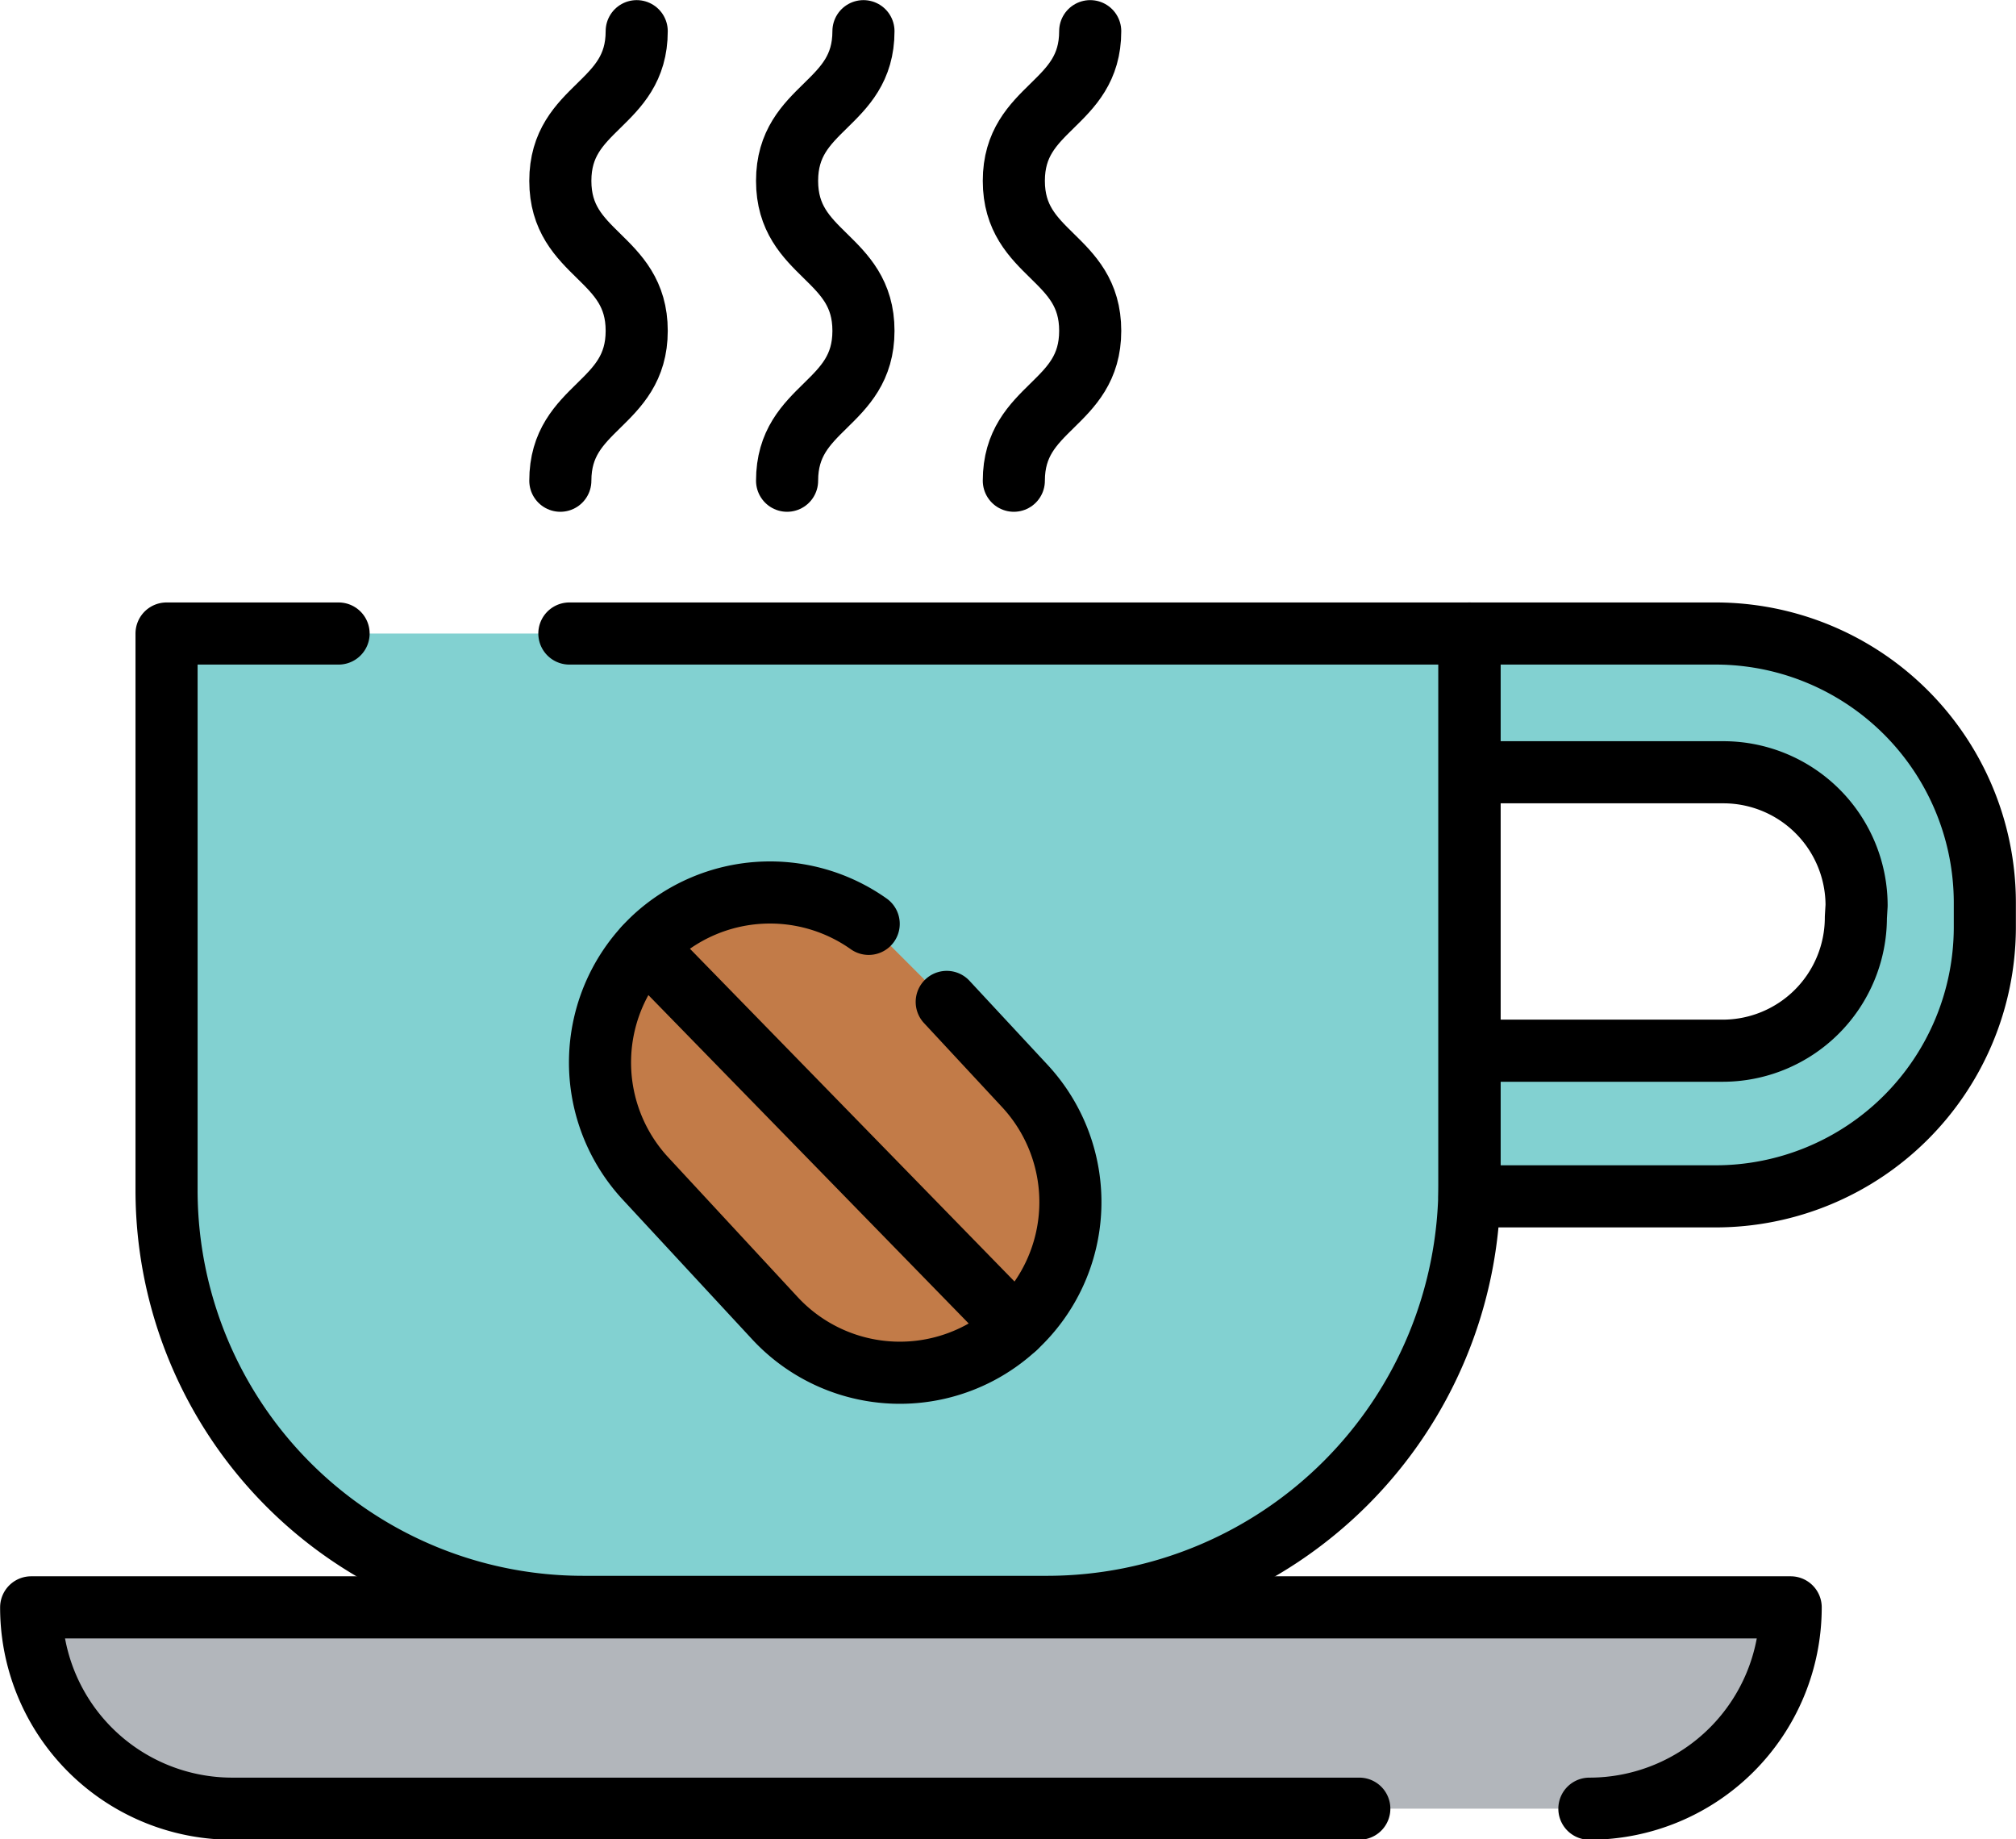
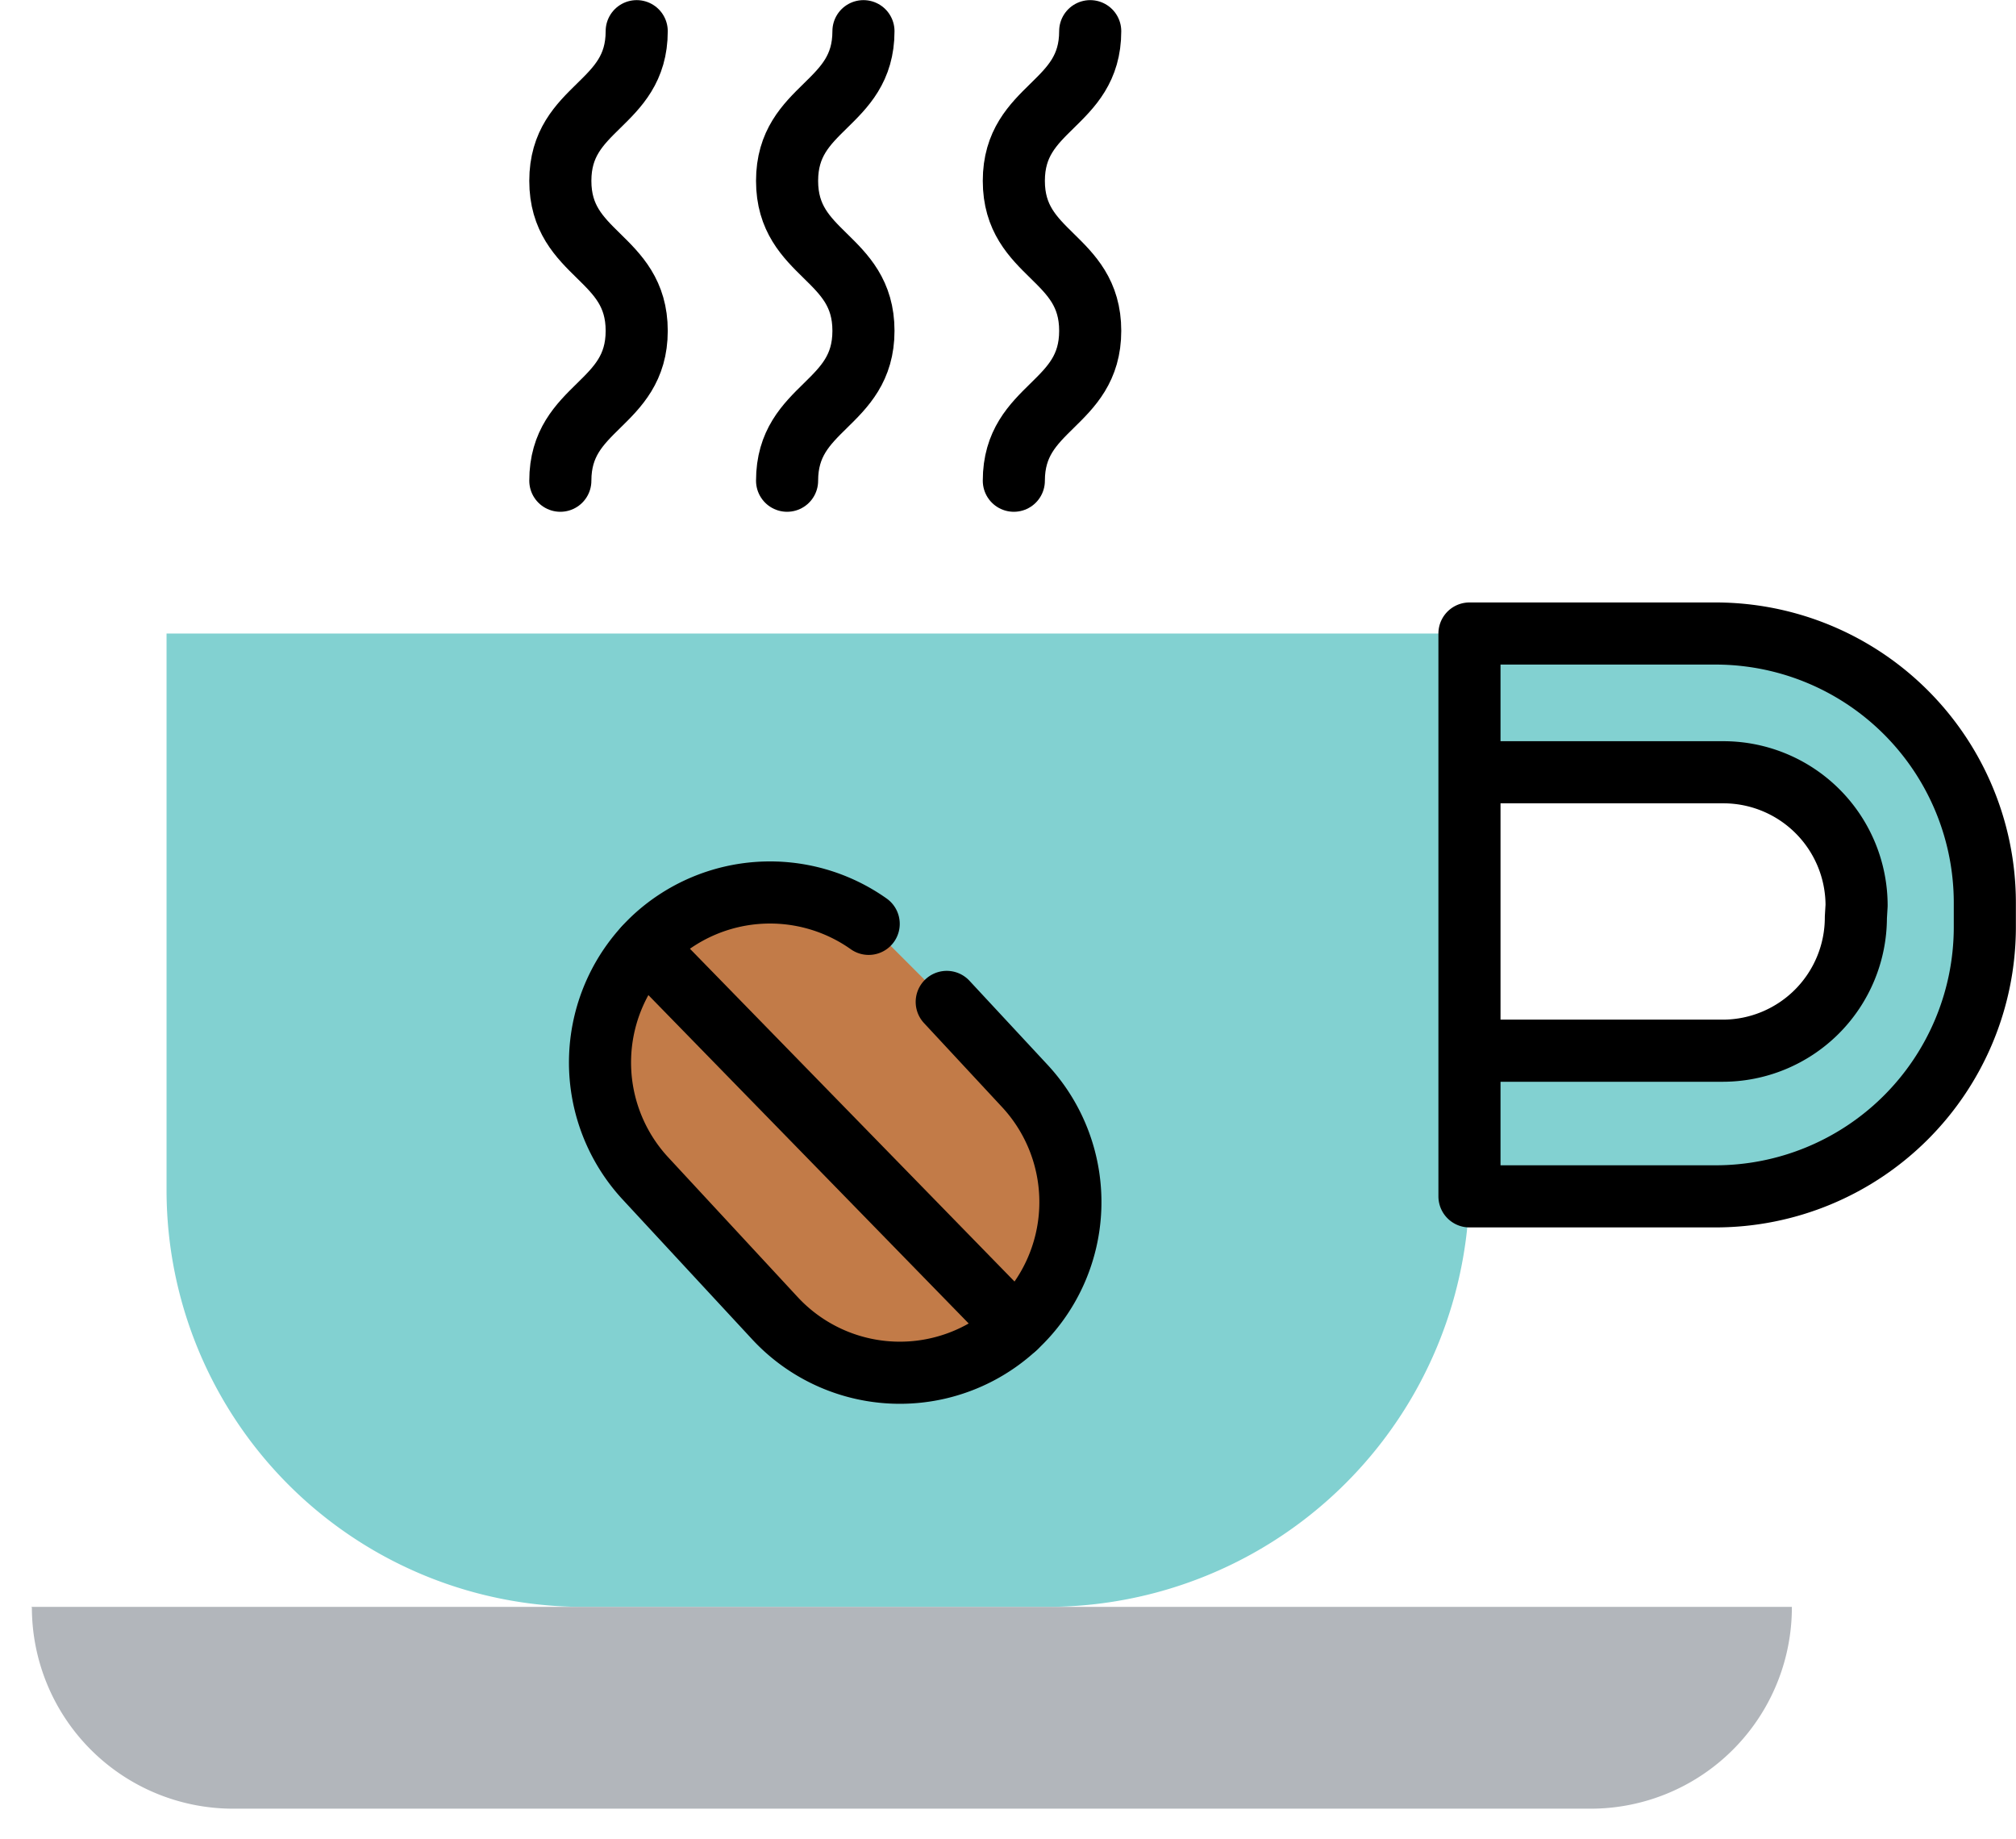
<svg xmlns="http://www.w3.org/2000/svg" viewBox="0 0 84.73 77.29">
  <defs>
    <style>.cls-1{fill:#82d1d1;}.cls-2{fill:#b2b6bb;}.cls-3{fill:none;}.cls-3,.cls-4{stroke:#000;stroke-linecap:round;stroke-linejoin:round;stroke-width:2.61px;}.cls-4{fill:#c27b48;}</style>
  </defs>
  <g id="Layer_2" data-name="Layer 2">
    <g id="Layer_1-2" data-name="Layer 1">
      <path class="cls-1" d="M7,26.62H61.76a0,0,0,0,1,0,0V49.77A17.75,17.75,0,0,1,44,67.52H24.55A17.51,17.51,0,0,1,7,50V26.62A0,0,0,0,1,7,26.62Z" />
      <path class="cls-1" d="M72.1,26.62H61.76V50.27H72.1A11.32,11.32,0,0,0,83.42,39v-1A11.32,11.32,0,0,0,72.1,26.62ZM78,38.55a5.6,5.6,0,0,1-5.6,5.6H61.76V32.45H72.43a5.6,5.6,0,0,1,5.6,5.6Z" />
      <path class="cls-2" d="M1.31,67.52h74a0,0,0,0,1,0,0v0A8.46,8.46,0,0,1,66.8,76h-57a8.46,8.46,0,0,1-8.46-8.46v0a0,0,0,0,1,0,0Z" />
-       <path class="cls-3" d="M23.93,26.62H61.76V49.77A17.76,17.76,0,0,1,44,67.52H24.55A17.51,17.51,0,0,1,7,50V26.62h7.23" />
      <path class="cls-3" d="M72.1,26.62H61.76V50.27H72.1A11.32,11.32,0,0,0,83.42,39v-1A11.32,11.32,0,0,0,72.1,26.62ZM78,38.55a5.6,5.6,0,0,1-5.6,5.6H61.76V32.45H72.43a5.6,5.6,0,0,1,5.6,5.6Z" />
-       <path class="cls-3" d="M66.8,76a8.46,8.46,0,0,0,8.46-8.46H1.31A8.45,8.45,0,0,0,9.76,76H57.13" />
      <path class="cls-4" d="M39.79,42.1l3.29,3.54a7.17,7.17,0,0,1-.39,10.13h0a7.16,7.16,0,0,1-10.13-.39l-5.43-5.86a7.17,7.17,0,0,1,.38-10.13h0a7.18,7.18,0,0,1,9-.57" />
      <line class="cls-3" x1="27.11" y1="39.8" x2="42.69" y2="55.77" />
      <path class="cls-3" d="M26.76,1.31c0,3.14-3.21,3.14-3.21,6.29s3.21,3.15,3.21,6.3-3.21,3.15-3.21,6.3" />
      <path class="cls-3" d="M36.29,1.31c0,3.14-3.21,3.14-3.21,6.29s3.21,3.15,3.21,6.3-3.21,3.15-3.21,6.3" />
      <path class="cls-3" d="M45.82,1.31c0,3.14-3.21,3.14-3.21,6.29s3.21,3.15,3.21,6.3-3.21,3.15-3.21,6.3" />
    </g>
  </g>
</svg>